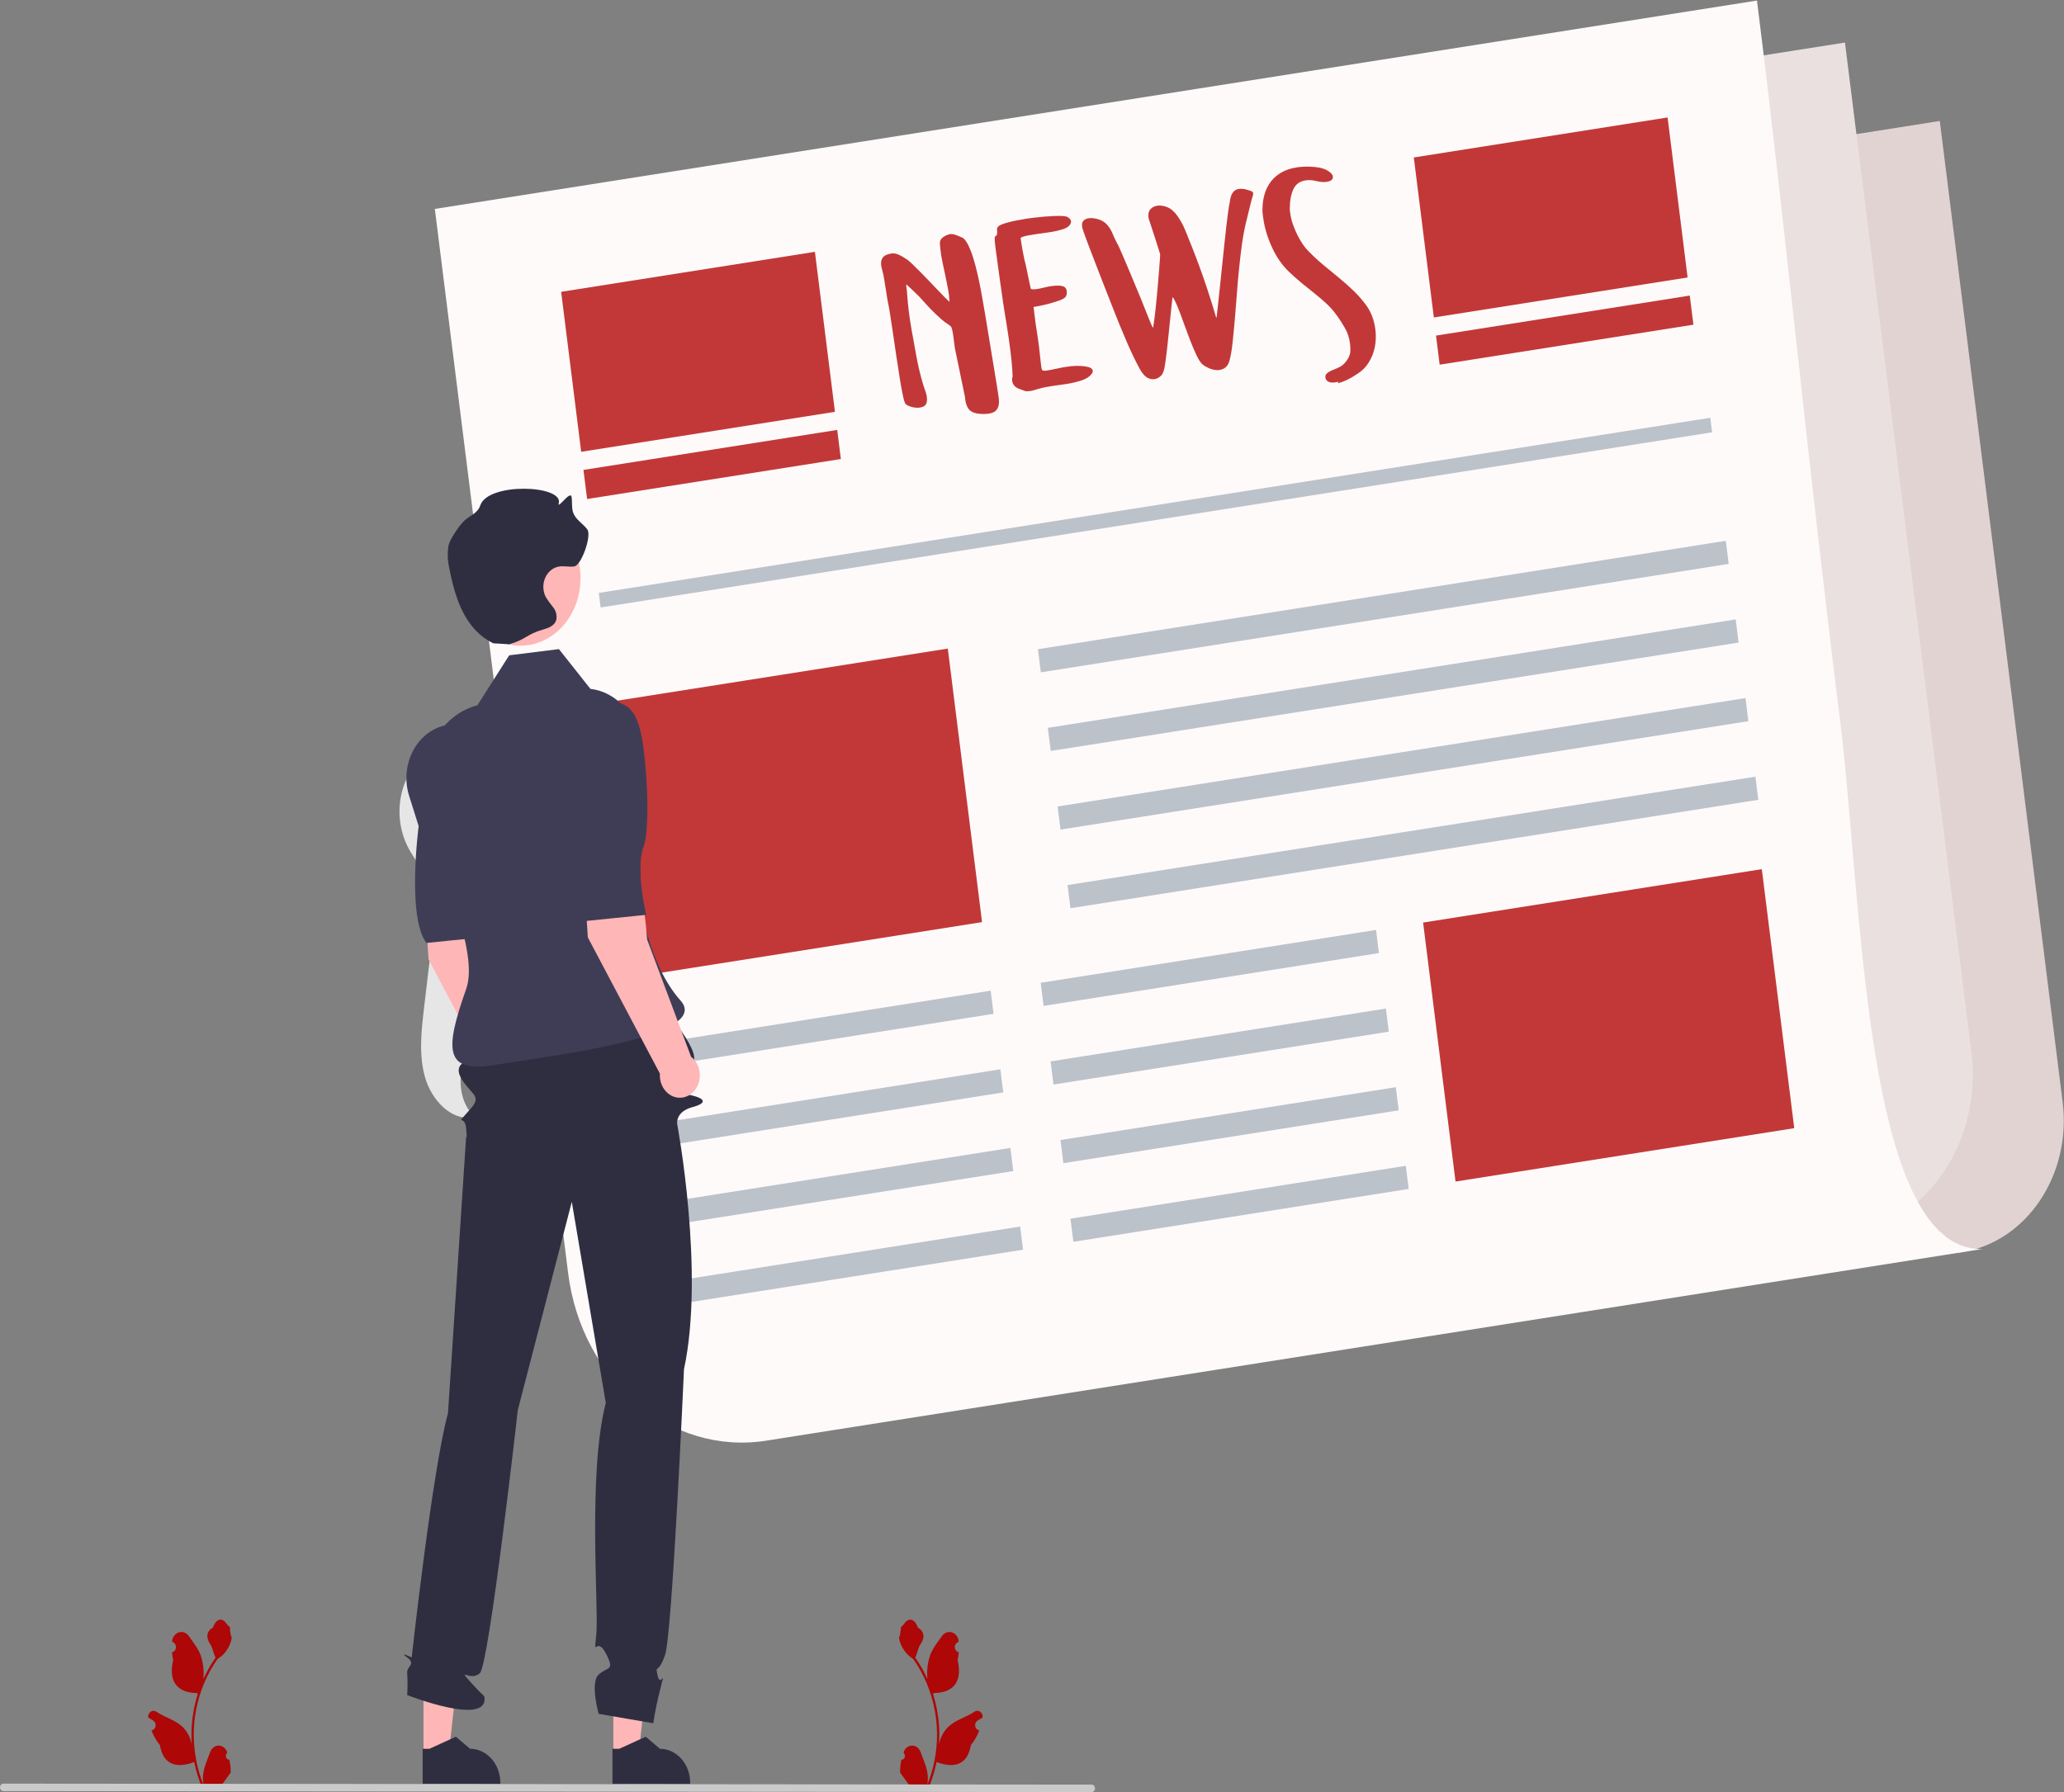
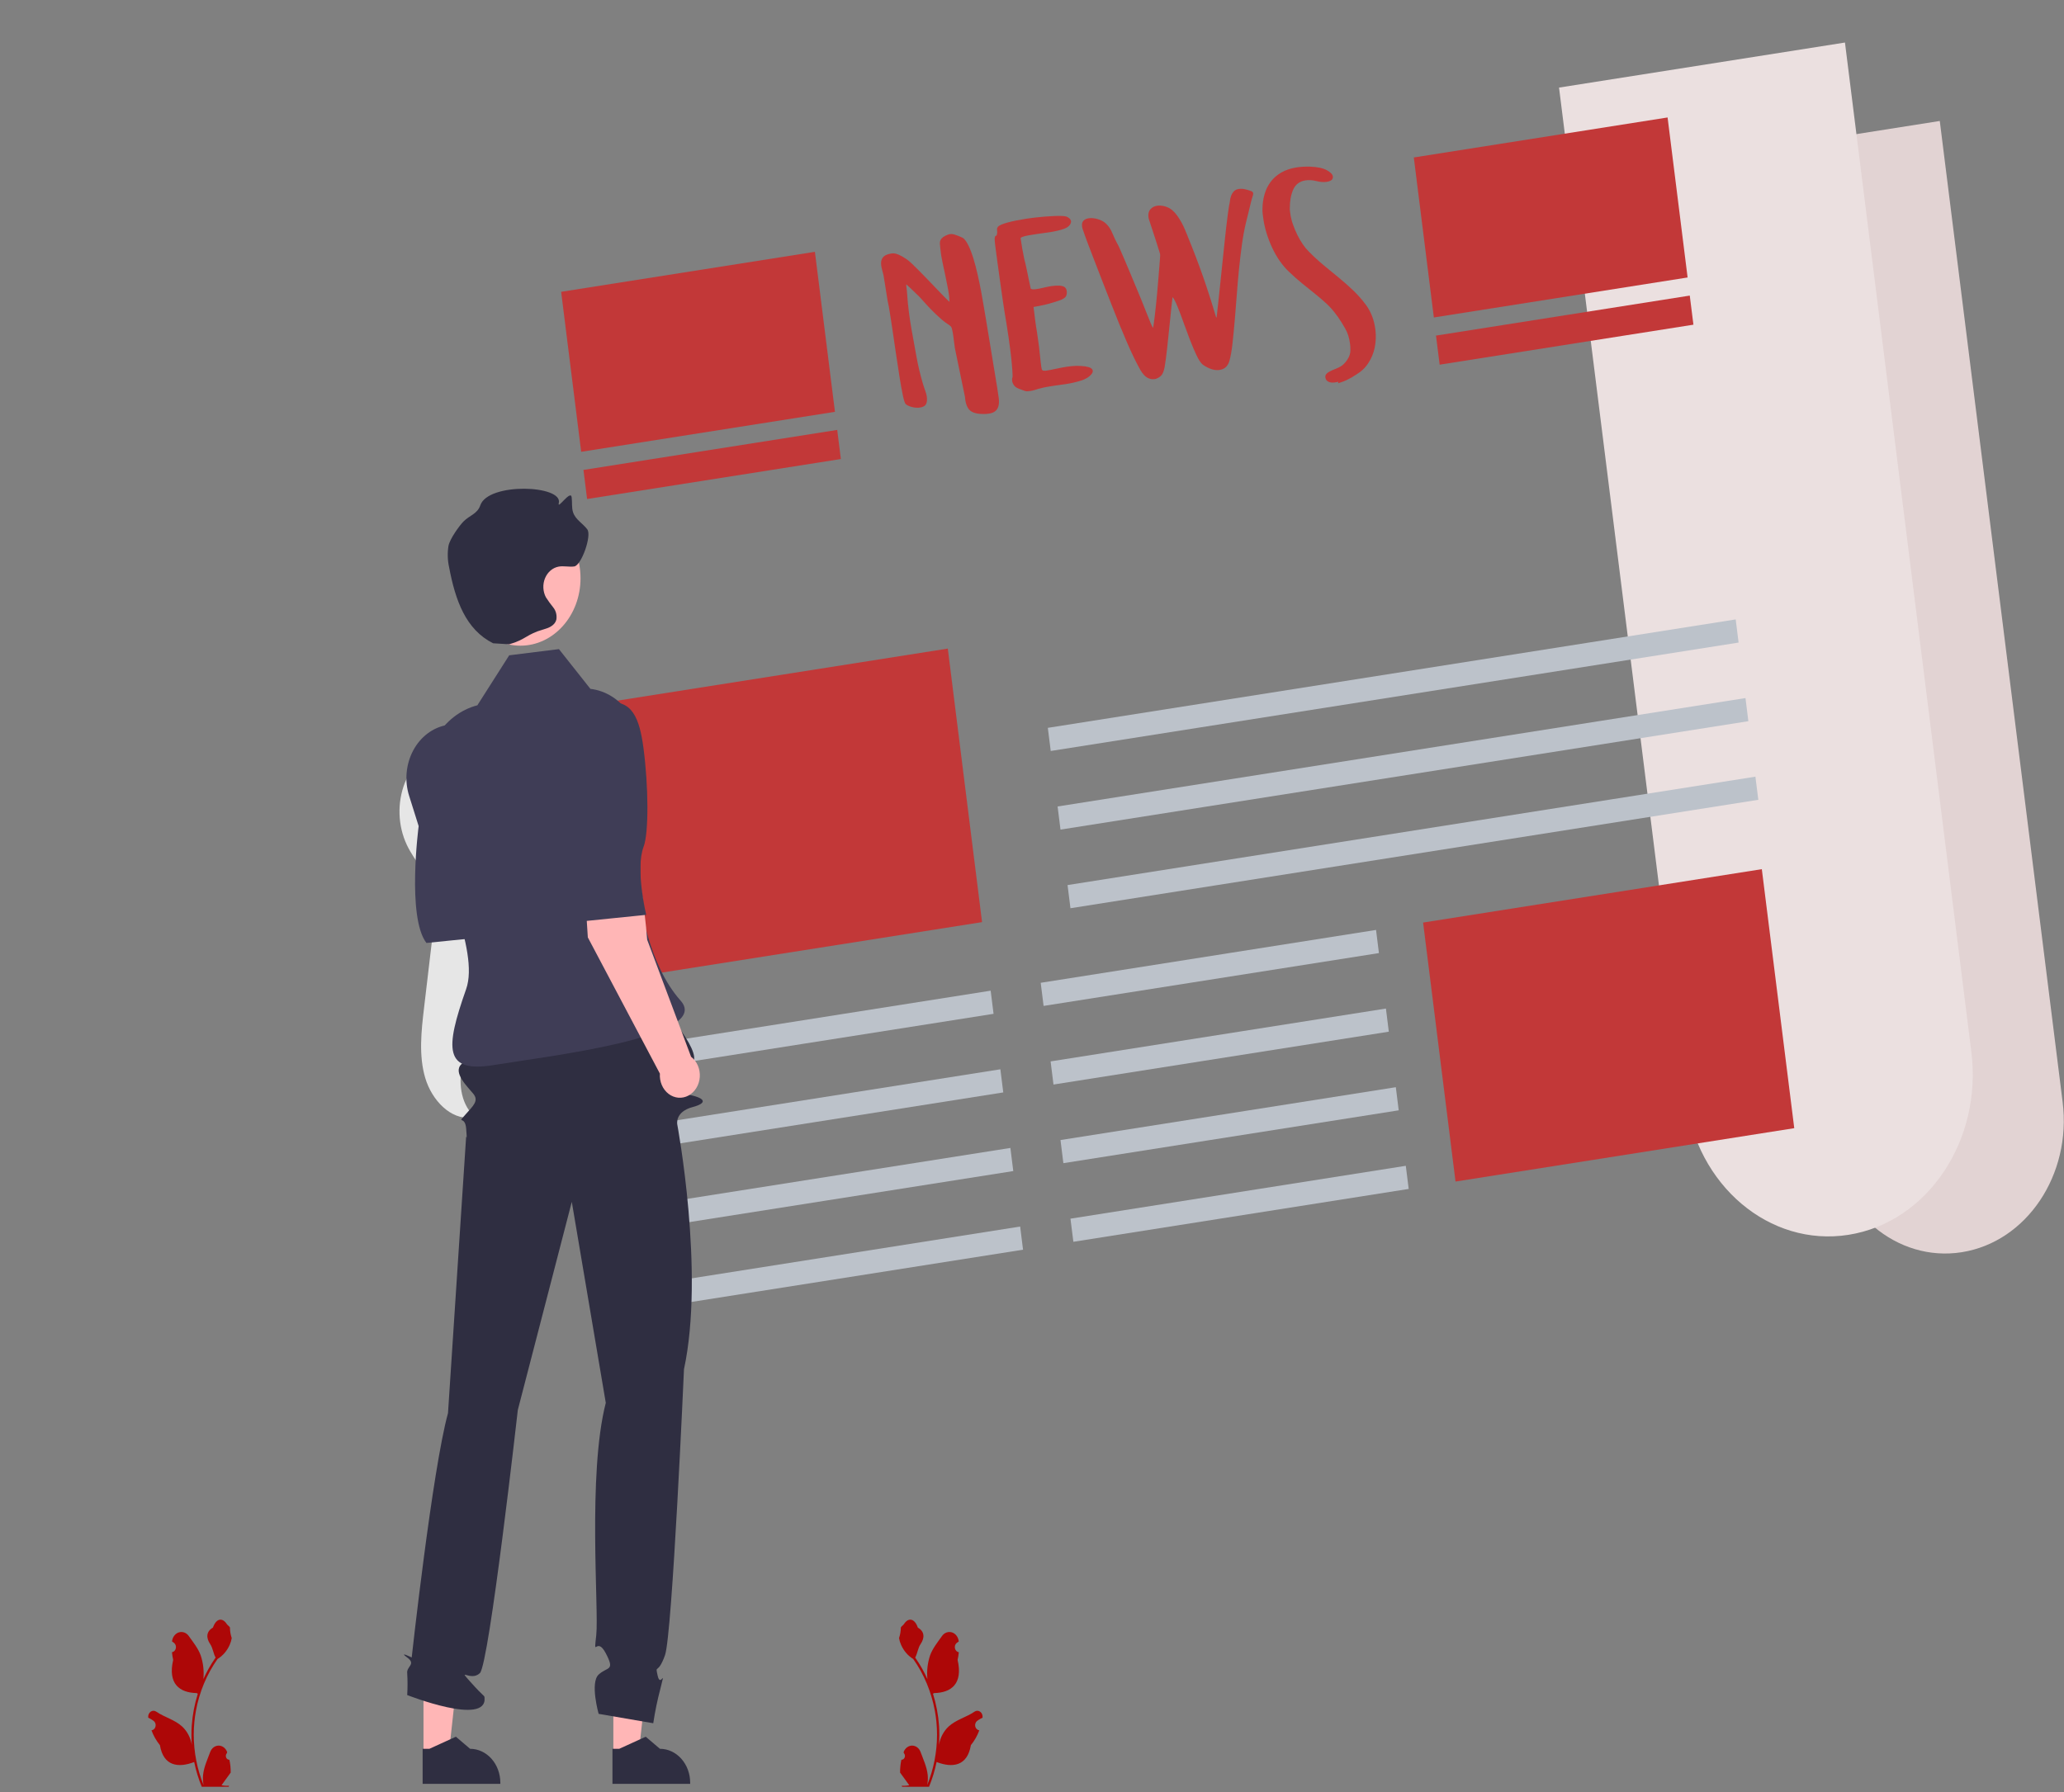
<svg xmlns="http://www.w3.org/2000/svg" width="228" height="198" viewBox="0 0 228 198" fill="none">
  <rect x="0" y="0" width="228" height="198" fill="#808080" stroke="none" />
  <g clip-path="url(#clip0_1788_6950)">
    <path d="M216.703 138.355C209.541 139.484 202.921 133.885 201.914 125.851L188.343 17.454L214.278 13.366L227.849 121.762C228.857 129.798 223.865 137.227 216.703 138.355" fill="#E2D3D3" />
    <path d="M204.194 136.433C195.472 137.808 187.41 130.989 186.183 121.203L172.219 9.678L203.804 4.7L217.766 116.224C218.992 126.011 212.915 135.058 204.194 136.433Z" fill="#EBE0E0" />
-     <path d="M218.992 137.998L84.656 159.175C74.052 160.845 64.246 152.554 62.757 140.655L48.035 23.085L194.085 0.061C197.372 26.324 199.521 49.623 203.248 79.5C205.757 99.612 205.872 138.324 218.992 137.998" fill="#FEFAFA" />
    <path d="M97.674 30.877C97.633 30.546 97.566 30.227 97.472 29.921C97.379 29.614 97.329 29.339 97.326 29.09C97.323 28.843 97.392 28.621 97.535 28.432C97.677 28.24 97.964 28.102 98.399 28.019C98.65 27.963 98.924 27.996 99.217 28.118C99.508 28.24 99.816 28.413 100.139 28.634C100.301 28.737 100.513 28.916 100.775 29.172C101.038 29.428 101.33 29.714 101.647 30.034C101.963 30.352 102.293 30.689 102.633 31.046C102.973 31.398 103.292 31.736 103.59 32.048C103.89 32.363 104.154 32.638 104.388 32.874C104.621 33.11 104.788 33.269 104.891 33.348C104.873 32.917 104.822 32.461 104.733 31.978C104.645 31.495 104.545 30.996 104.434 30.484C104.325 29.972 104.212 29.456 104.104 28.936C103.99 28.416 103.914 27.912 103.871 27.422C103.85 27.247 103.833 27.086 103.824 26.935C103.815 26.783 103.839 26.649 103.898 26.526C103.955 26.405 104.053 26.294 104.188 26.192C104.323 26.09 104.515 25.996 104.763 25.908C104.978 25.843 105.199 25.843 105.43 25.911C105.66 25.979 105.972 26.103 106.363 26.282C106.567 26.428 106.768 26.699 106.966 27.101C107.164 27.504 107.348 27.98 107.519 28.53C107.688 29.08 107.847 29.679 107.992 30.321C108.137 30.963 108.266 31.59 108.38 32.196C108.495 32.804 108.591 33.361 108.674 33.871C108.755 34.379 108.821 34.774 108.877 35.055L110.154 42.818C110.224 43.239 110.282 43.628 110.327 43.982C110.371 44.335 110.359 44.639 110.289 44.888C110.218 45.142 110.076 45.34 109.864 45.486C109.651 45.632 109.324 45.714 108.885 45.736C108.072 45.767 107.503 45.645 107.173 45.367C106.841 45.092 106.649 44.58 106.592 43.836L105.541 38.757C105.504 38.618 105.47 38.414 105.437 38.148C105.402 37.88 105.368 37.604 105.332 37.321C105.298 37.038 105.256 36.778 105.207 36.546C105.159 36.315 105.115 36.168 105.07 36.111C105.005 36.025 104.871 35.919 104.669 35.788C104.469 35.661 104.314 35.547 104.211 35.452C104.068 35.348 103.934 35.231 103.808 35.106C103.68 34.982 103.544 34.858 103.401 34.737C103.17 34.518 102.963 34.314 102.783 34.126C102.601 33.937 102.425 33.749 102.254 33.559C102.082 33.37 101.916 33.182 101.755 33.001C101.593 32.817 101.406 32.631 101.198 32.438C101.072 32.314 100.893 32.142 100.664 31.921C100.431 31.701 100.255 31.537 100.129 31.428C100.099 31.481 100.1 31.607 100.136 31.811C100.17 32.015 100.196 32.259 100.213 32.545C100.252 33.149 100.312 33.776 100.394 34.431C100.476 35.082 100.578 35.753 100.699 36.437C100.882 37.439 101.062 38.434 101.242 39.434C101.423 40.432 101.658 41.413 101.944 42.38C102.011 42.608 102.105 42.9 102.234 43.248C102.36 43.598 102.415 43.925 102.398 44.232C102.382 44.555 102.272 44.774 102.063 44.887C101.857 45.001 101.614 45.052 101.335 45.05C101.058 45.046 100.792 45 100.541 44.911C100.291 44.822 100.121 44.728 100.034 44.629C99.948 44.531 99.849 44.218 99.735 43.689C99.624 43.163 99.505 42.514 99.383 41.749C99.259 40.982 99.13 40.152 99.001 39.259C98.871 38.363 98.744 37.501 98.621 36.671C98.509 35.935 98.408 35.264 98.315 34.661C98.222 34.059 98.135 33.587 98.053 33.246L97.674 30.877" fill="#C23838" />
    <path d="M111.861 41.608C111.848 41.21 111.822 40.776 111.78 40.309C111.74 39.842 111.687 39.341 111.62 38.806C111.561 38.334 111.495 37.843 111.422 37.333C111.349 36.824 111.27 36.304 111.184 35.77C111.05 34.99 110.923 34.203 110.806 33.412C110.689 32.62 110.578 31.846 110.475 31.094C110.37 30.339 110.273 29.629 110.181 28.962C110.086 28.295 110.007 27.694 109.941 27.158C109.89 26.749 109.87 26.476 109.879 26.339C109.89 26.2 109.916 26.116 109.958 26.085C110 26.056 110.039 26.033 110.076 26.019C110.11 26.005 110.136 25.909 110.149 25.73C110.159 25.666 110.159 25.577 110.144 25.466C110.135 25.388 110.13 25.325 110.135 25.277C110.138 25.227 110.17 25.158 110.234 25.068C110.36 24.903 110.72 24.742 111.311 24.584C111.901 24.427 112.576 24.289 113.338 24.169C113.502 24.143 113.664 24.122 113.829 24.103C113.994 24.086 114.157 24.064 114.32 24.039C115.068 23.953 115.76 23.897 116.393 23.87C117.028 23.843 117.478 23.857 117.744 23.912C117.839 23.931 117.953 23.989 118.085 24.09C118.218 24.19 118.293 24.313 118.312 24.458C118.316 24.49 118.306 24.555 118.28 24.656C118.169 24.952 117.896 25.169 117.462 25.309C117.027 25.452 116.536 25.566 115.993 25.651C115.739 25.692 115.493 25.727 115.257 25.755C115.02 25.784 114.775 25.82 114.521 25.86L113.894 25.959C113.641 25.999 113.416 26.041 113.218 26.089C113.02 26.136 112.861 26.2 112.744 26.283L112.779 26.567C112.805 26.788 112.851 27.079 112.918 27.445C112.981 27.811 113.059 28.205 113.146 28.622C113.25 29.007 113.341 29.394 113.417 29.782C113.494 30.171 113.565 30.519 113.632 30.829C113.699 31.138 113.776 31.496 113.863 31.898C113.964 31.978 114.188 31.991 114.533 31.935C114.768 31.899 115.02 31.848 115.29 31.782C115.559 31.715 115.839 31.659 116.129 31.612C116.292 31.587 116.451 31.57 116.607 31.562C116.764 31.553 116.916 31.553 117.066 31.56C117.364 31.594 117.564 31.663 117.66 31.767C117.755 31.873 117.812 31.988 117.828 32.114L117.84 32.207C117.861 32.381 117.836 32.548 117.763 32.713C117.691 32.875 117.479 33.026 117.126 33.162C116.898 33.245 116.644 33.33 116.369 33.411C116.093 33.497 115.819 33.571 115.55 33.637C115.282 33.705 115.025 33.76 114.781 33.808C114.537 33.854 114.335 33.888 114.17 33.915L114.267 34.692C114.307 35.008 114.346 35.318 114.384 35.624C114.424 35.929 114.47 36.238 114.528 36.55C114.566 36.85 114.605 37.139 114.652 37.419C114.695 37.701 114.735 37.991 114.774 38.289C114.811 38.589 114.842 38.878 114.869 39.163C114.896 39.448 114.926 39.739 114.964 40.037L115.029 40.555C115.052 40.728 115.088 40.843 115.141 40.897C115.196 40.954 115.321 40.973 115.522 40.958C115.941 40.892 116.329 40.82 116.69 40.738C117.048 40.659 117.409 40.589 117.772 40.532C118.135 40.474 118.486 40.439 118.828 40.426C119.166 40.413 119.525 40.432 119.902 40.484C120.412 40.564 120.681 40.721 120.71 40.959C120.726 41.069 120.683 41.187 120.589 41.314C120.333 41.643 119.94 41.89 119.405 42.055C118.87 42.219 118.333 42.344 117.788 42.429C117.571 42.464 117.356 42.493 117.148 42.52C116.938 42.544 116.752 42.569 116.588 42.595L116.018 42.685C115.674 42.74 115.402 42.789 115.205 42.838C115.007 42.884 114.836 42.927 114.693 42.967C114.55 43.004 114.417 43.045 114.293 43.09C114.169 43.132 114.016 43.169 113.834 43.198C113.543 43.242 113.34 43.245 113.225 43.198C113.109 43.152 112.952 43.096 112.76 43.03C112.394 42.911 112.148 42.765 112.026 42.592C111.902 42.42 111.829 42.255 111.811 42.096C111.795 41.972 111.795 41.867 111.813 41.783C111.831 41.7 111.846 41.642 111.861 41.608" fill="#C23838" />
    <path d="M119.595 25.303C119.566 25.228 119.544 25.127 119.53 25C119.496 24.733 119.547 24.528 119.687 24.386C119.827 24.243 120.014 24.154 120.249 24.117C120.558 24.068 120.905 24.103 121.289 24.218C121.673 24.334 121.982 24.509 122.214 24.744C122.491 25.023 122.708 25.354 122.865 25.737C123.025 26.122 123.202 26.499 123.395 26.869C123.464 26.971 123.564 27.172 123.695 27.472C123.824 27.773 123.98 28.133 124.163 28.553C124.343 28.974 124.541 29.437 124.752 29.942C124.963 30.445 125.175 30.953 125.387 31.465C125.597 31.96 125.814 32.484 126.04 33.034C126.266 33.585 126.468 34.09 126.645 34.551C126.824 35.013 126.979 35.397 127.11 35.704C127.24 36.014 127.327 36.187 127.371 36.229C127.394 36.129 127.422 35.956 127.458 35.711C127.492 35.465 127.529 35.175 127.57 34.838C127.611 34.504 127.651 34.131 127.694 33.723C127.735 33.317 127.776 32.901 127.816 32.477C127.864 31.974 127.906 31.473 127.945 30.976C127.986 30.482 128.022 30.031 128.055 29.625C128.087 29.22 128.114 28.878 128.134 28.601C128.156 28.326 128.161 28.149 128.15 28.068L128.01 27.609C127.944 27.38 127.829 27.017 127.665 26.521C127.502 26.026 127.269 25.32 126.972 24.404C126.942 24.329 126.921 24.26 126.904 24.199C126.886 24.138 126.874 24.075 126.866 24.011C126.818 23.634 126.889 23.339 127.075 23.125C127.259 22.911 127.507 22.78 127.816 22.732C128.069 22.692 128.35 22.713 128.655 22.793C128.961 22.873 129.237 23.013 129.484 23.215C129.691 23.391 129.878 23.596 130.048 23.835C130.216 24.074 130.373 24.322 130.515 24.579C130.659 24.838 130.783 25.096 130.888 25.351C130.994 25.608 131.088 25.833 131.169 26.029C131.173 26.061 131.181 26.078 131.19 26.086C131.199 26.093 131.206 26.112 131.21 26.143C131.823 27.634 132.38 29.099 132.885 30.535C133.387 31.971 133.864 33.458 134.315 34.99C134.36 35.047 134.384 35.093 134.388 35.124C134.389 35.138 134.407 34.985 134.439 34.658C134.473 34.331 134.521 33.9 134.582 33.36C134.644 32.82 134.711 32.2 134.78 31.499C134.849 30.798 134.925 30.074 135.006 29.323C135.087 28.571 135.167 27.826 135.239 27.084C135.312 26.343 135.386 25.669 135.458 25.063C135.53 24.46 135.596 23.944 135.652 23.517C135.709 23.092 135.751 22.819 135.773 22.704C135.811 22.57 135.842 22.404 135.864 22.209C135.885 22.014 135.929 21.823 135.998 21.634C136.069 21.447 136.167 21.282 136.298 21.141C136.428 21.001 136.611 20.912 136.847 20.876C137.064 20.841 137.316 20.857 137.602 20.924C137.909 21.005 138.12 21.072 138.238 21.124C138.355 21.178 138.42 21.252 138.432 21.347C138.444 21.442 138.422 21.564 138.368 21.719C138.312 21.871 138.254 22.073 138.194 22.322L137.643 24.575C137.461 25.327 137.31 26.144 137.188 27.03C137.066 27.915 136.96 28.826 136.864 29.763C136.77 30.7 136.689 31.642 136.622 32.582C136.555 33.522 136.483 34.424 136.405 35.286C136.322 36.245 136.237 37.122 136.151 37.914C136.067 38.705 135.953 39.353 135.813 39.857C135.645 40.444 135.298 40.779 134.772 40.863L134.583 40.892C134.307 40.905 134.028 40.859 133.749 40.759C133.467 40.66 133.174 40.504 132.871 40.295C132.645 40.108 132.412 39.758 132.172 39.251C131.932 38.743 131.69 38.171 131.444 37.536C131.252 37.036 131.065 36.529 130.879 36.014C130.694 35.497 130.518 35.02 130.354 34.58C130.186 34.141 130.034 33.764 129.892 33.45C129.75 33.135 129.628 32.93 129.523 32.834C129.503 32.965 129.462 33.334 129.399 33.937C129.336 34.539 129.265 35.234 129.187 36.017C129.11 36.798 129.025 37.6 128.934 38.426C128.844 39.25 128.75 39.951 128.657 40.527C128.568 41.005 128.438 41.331 128.265 41.502C128.093 41.675 127.891 41.795 127.659 41.864L127.496 41.89C127.259 41.926 127.014 41.878 126.757 41.74C126.499 41.606 126.24 41.324 125.984 40.9C125.509 40.061 124.998 39.005 124.451 37.736C123.905 36.466 123.357 35.13 122.812 33.723C122.489 32.909 122.17 32.093 121.854 31.276C121.538 30.459 121.238 29.685 120.954 28.951C120.667 28.218 120.404 27.537 120.169 26.909C119.933 26.28 119.742 25.745 119.595 25.303" fill="#C23838" />
    <path d="M147.827 42.173C147.754 42.199 147.648 42.225 147.503 42.248C147.194 42.296 146.941 42.272 146.744 42.175C146.547 42.078 146.435 41.919 146.408 41.7L146.401 41.652C146.401 41.507 146.447 41.388 146.538 41.294C146.628 41.199 146.75 41.112 146.906 41.031C147.063 40.949 147.246 40.868 147.459 40.786C147.671 40.706 147.88 40.608 148.086 40.494C148.208 40.428 148.335 40.329 148.466 40.194C148.597 40.062 148.718 39.915 148.826 39.753C148.935 39.591 149.022 39.421 149.082 39.243C149.143 39.066 149.171 38.897 149.17 38.736C149.172 38.607 149.171 38.483 149.166 38.365C149.161 38.244 149.149 38.123 149.133 37.997C149.053 37.35 148.877 36.789 148.603 36.311C148.331 35.833 148.061 35.398 147.79 35.008L147.658 34.837C147.318 34.359 146.947 33.932 146.538 33.556C146.132 33.18 145.701 32.81 145.248 32.448C144.798 32.087 144.335 31.714 143.862 31.332C143.389 30.949 142.9 30.517 142.395 30.034C142.019 29.677 141.672 29.271 141.354 28.815C141.038 28.359 140.761 27.87 140.519 27.345C140.277 26.822 140.07 26.282 139.899 25.724C139.729 25.164 139.608 24.611 139.539 24.059C139.517 23.887 139.496 23.714 139.472 23.542C139.453 23.367 139.449 23.191 139.463 23.013C139.469 22.467 139.547 21.94 139.697 21.437C139.845 20.931 140.071 20.479 140.374 20.078C140.673 19.678 141.061 19.34 141.535 19.064C142.009 18.789 142.571 18.601 143.226 18.498C143.66 18.43 144.147 18.4 144.682 18.412C145.52 18.442 146.147 18.57 146.564 18.802C146.982 19.033 147.204 19.265 147.234 19.502C147.273 19.817 147.049 20.012 146.558 20.09C146.232 20.14 145.848 20.114 145.412 20.006C145.181 19.946 144.965 19.912 144.76 19.904C144.557 19.895 144.372 19.904 144.209 19.931C143.557 20.033 143.104 20.373 142.853 20.951C142.6 21.528 142.478 22.201 142.481 22.97C142.473 23.052 142.476 23.14 142.486 23.236C142.5 23.328 142.51 23.424 142.521 23.518C142.575 23.942 142.673 24.36 142.817 24.77C142.961 25.181 143.126 25.576 143.312 25.956C143.499 26.333 143.7 26.681 143.914 26.991C144.128 27.302 144.342 27.561 144.554 27.77C145.082 28.311 145.637 28.822 146.214 29.299C146.792 29.778 147.363 30.25 147.931 30.714C148.498 31.179 149.034 31.655 149.539 32.145C150.043 32.634 150.497 33.154 150.897 33.699C151.456 34.462 151.801 35.37 151.932 36.423C152.017 37.1 151.99 37.772 151.853 38.434C151.722 39.031 151.493 39.59 151.158 40.107C150.827 40.626 150.369 41.058 149.784 41.407C149.51 41.595 149.209 41.771 148.878 41.933C148.547 42.1 148.196 42.236 147.819 42.343L147.827 42.173" fill="#C23838" />
    <path d="M186.422 30.658L158.39 35.076L156.177 17.398L184.21 12.978L186.422 30.658Z" fill="#C23838" />
    <path d="M108.483 101.884L71.441 107.723L67.658 77.499L104.699 71.661L108.483 101.884" fill="#C23838" />
    <path d="M198.203 124.65L160.785 130.548L157.204 101.931L194.62 96.032L198.203 124.65" fill="#C23838" />
    <path d="M187.064 35.874L159.032 40.292L158.628 37.079L186.66 32.659L187.064 35.874" fill="#C23838" />
-     <path d="M189.129 47.766L66.346 67.12L66.145 65.512L188.929 46.158L189.129 47.766Z" fill="#BCC2CA" />
-     <path d="M190.641 59.751L114.655 71.729L114.974 74.286L190.959 62.306L190.641 59.751Z" fill="#BCC2CA" />
    <path d="M191.733 68.439L115.748 80.418L116.069 82.974L192.054 70.996L191.733 68.439" fill="#BCC2CA" />
    <path d="M192.815 77.128L116.828 89.106L117.147 91.661L193.133 79.683L192.815 77.128Z" fill="#BCC2CA" />
    <path d="M193.912 85.813L117.927 97.79L118.248 100.349L194.233 88.369L193.912 85.813" fill="#BCC2CA" />
    <path d="M109.434 109.458L72.392 115.298L72.71 117.852L109.754 112.015L109.434 109.458Z" fill="#BCC2CA" />
    <path d="M110.506 118.144L73.463 123.985L73.783 126.54L110.826 120.7L110.506 118.144" fill="#BCC2CA" />
    <path d="M111.613 126.834L74.571 132.673L74.89 135.227L111.932 129.389L111.613 126.834Z" fill="#BCC2CA" />
    <path d="M112.692 135.519L75.65 141.36L75.968 143.915L113.01 138.077L112.692 135.519" fill="#BCC2CA" />
    <path d="M152.005 102.746L114.961 108.587L115.281 111.142L152.323 105.304L152.005 102.746" fill="#BCC2CA" />
    <path d="M153.096 111.433L116.054 117.272L116.374 119.829L153.415 113.989L153.096 111.433" fill="#BCC2CA" />
    <path d="M154.19 120.123L117.147 125.961L117.466 128.517L154.509 122.678L154.19 120.123" fill="#BCC2CA" />
    <path d="M155.292 128.808L118.248 134.649L118.57 137.204L155.612 131.363L155.292 128.808Z" fill="#BCC2CA" />
    <path d="M92.233 45.501L64.2 49.919L61.987 32.242L90.019 27.823L92.233 45.501Z" fill="#C23838" />
    <path d="M92.886 50.717L64.853 55.135L64.452 51.921L92.484 47.501L92.886 50.717Z" fill="#C23838" />
    <path d="M63.427 87.966C60.878 85.919 58.087 84.282 55.135 83.103C53.32 82.379 51.37 81.827 49.479 82.238C48.442 82.479 47.47 82.991 46.642 83.732C45.815 84.473 45.155 85.423 44.716 86.504C44.293 87.593 44.094 88.775 44.134 89.963C44.174 91.15 44.451 92.311 44.946 93.362C45.818 95.195 47.328 96.656 47.833 98.655C48.173 100.003 48.012 101.438 47.848 102.827C47.514 105.666 47.179 108.504 46.844 111.343C46.539 113.927 46.242 116.616 46.971 119.091C47.701 121.566 49.781 123.748 52.093 123.485L52.551 123.447C51.022 122.28 50.593 119.865 51.049 117.854C51.504 115.843 52.659 114.138 53.788 112.494C57.135 107.616 60.483 102.739 63.831 97.861C65.186 95.887 66.618 93.448 65.896 91.093C65.485 89.754 64.453 88.79 63.427 87.966Z" fill="#E6E6E6" />
    <path d="M46.782 193.825L49.574 193.825L50.902 181.742L46.781 181.743L46.782 193.825Z" fill="#FFB6B6" />
    <path d="M46.685 197.093L55.27 197.093V196.971C55.269 195.976 54.917 195.023 54.291 194.32C53.664 193.617 52.814 193.222 51.928 193.222H51.928L50.36 191.887L47.434 193.222L46.685 193.222L46.685 197.093Z" fill="#2F2E41" />
    <path d="M67.754 193.825L70.546 193.825L71.874 181.742L67.754 181.743L67.754 193.825Z" fill="#FFB6B6" />
    <path d="M67.655 197.093L76.24 197.093V196.971C76.24 195.976 75.888 195.023 75.261 194.32C74.635 193.617 73.785 193.222 72.899 193.222H72.899L71.33 191.887L68.405 193.222L67.655 193.222L67.655 197.093Z" fill="#2F2E41" />
-     <path d="M46.67 95.538L51.624 94.742C53.3 97.886 53.895 106.254 53.895 106.254L58.744 119.185C59.065 119.43 59.323 119.765 59.492 120.157C59.661 120.549 59.735 120.985 59.706 121.419C59.678 121.853 59.547 122.272 59.329 122.632C59.11 122.992 58.811 123.281 58.462 123.47C58.112 123.659 57.724 123.741 57.337 123.708C56.95 123.676 56.577 123.529 56.257 123.284C55.936 123.038 55.679 122.702 55.511 122.31C55.343 121.917 55.27 121.482 55.299 121.047L47.338 105.996L46.67 95.538Z" fill="#FFB6B6" />
    <path d="M49.367 80.106C48.6 80.239 47.869 80.56 47.225 81.047C46.582 81.533 46.041 82.173 45.643 82.92C45.245 83.667 44.998 84.504 44.921 85.37C44.843 86.237 44.937 87.112 45.195 87.933L46.247 91.276C46.247 91.276 44.922 101.344 47.105 104.186L53.802 103.506C53.802 103.506 52.578 98.427 53.518 95.969C54.094 94.464 54.062 89.265 53.495 85.037C53.061 81.808 52.243 79.606 49.367 80.106Z" fill="#3F3D56" />
    <path d="M72.471 110.441C72.471 110.441 77.633 116.091 76.531 117.395C75.428 118.7 72.907 120.528 75.247 120.825C77.588 121.123 78.559 121.768 76.531 122.311C74.503 122.854 74.816 124.247 74.816 124.247C74.816 124.247 77.869 140.555 75.556 151.285C75.556 151.285 74.268 180.593 73.46 182.875C72.652 185.158 72.344 183.773 72.652 185.158C72.96 186.542 73.577 184.119 72.96 186.542C72.624 187.808 72.357 189.096 72.162 190.398L66.128 189.36C66.128 189.36 65.156 185.924 66.128 185.022C67.099 184.119 67.971 184.675 66.918 182.667C65.865 180.658 65.557 183.427 65.865 180.658C66.174 177.889 64.886 162.913 66.918 154.998L63.163 132.789L57.201 155.785C57.201 155.785 54.039 183.87 53.011 184.86C51.984 185.85 50.441 184.119 51.984 185.85C53.526 187.581 53.499 187.283 53.526 187.581C53.814 190.756 44.982 187.283 44.982 187.283C45.031 186.476 45.031 185.667 44.982 184.86C44.889 184.119 46 183.882 44.982 183.136C43.963 182.389 45.479 183.13 45.479 183.13C45.479 183.13 47.756 162.41 49.489 156.131L51.494 125.555C51.494 125.555 51.621 126.165 51.494 124.682C51.367 123.2 50.441 124.238 51.367 123.2C52.292 122.161 52.909 121.632 52.292 120.859C51.675 120.085 49.974 118.519 50.979 117.571C51.984 116.623 53.962 110.441 53.962 110.441L73.242 110.614" fill="#2F2E41" />
    <path d="M65.219 76.111L61.742 71.719L56.249 72.404L52.732 77.926C50.86 78.409 49.224 79.679 48.161 81.474C47.098 83.269 46.688 85.453 47.017 87.576C48.381 96.394 53.019 104.946 51.488 109.297C49.163 115.901 49.021 118.595 54.586 117.669C60.151 116.743 78.794 114.608 75.179 110.553C71.565 106.497 70.771 99.72 70.771 99.72L70.626 84.215C70.78 83.28 70.759 82.319 70.566 81.393C70.373 80.468 70.01 79.597 69.503 78.835C68.995 78.074 68.352 77.439 67.615 76.97C66.877 76.501 66.061 76.209 65.219 76.111V76.111Z" fill="#3F3D56" />
    <path d="M64.266 93.113L69.22 92.316C70.896 95.46 71.491 103.828 71.491 103.828L76.34 116.759C76.661 117.004 76.919 117.339 77.088 117.731C77.257 118.124 77.33 118.559 77.302 118.993C77.273 119.428 77.143 119.846 76.925 120.206C76.706 120.566 76.407 120.855 76.057 121.044C75.707 121.233 75.32 121.315 74.933 121.283C74.546 121.25 74.173 121.104 73.852 120.858C73.532 120.612 73.274 120.276 73.106 119.884C72.938 119.491 72.865 119.056 72.895 118.621L64.934 103.57L64.266 93.113Z" fill="#FFB6B6" />
    <path d="M66.948 77.68C66.181 77.813 65.45 78.135 64.806 78.621C64.163 79.107 63.623 79.747 63.224 80.494C62.826 81.242 62.579 82.078 62.502 82.945C62.425 83.811 62.518 84.686 62.776 85.507L63.828 88.85C63.828 88.85 62.503 98.919 64.686 101.761L71.383 101.08C71.383 101.08 70.159 96.001 71.099 93.543C71.675 92.038 71.643 86.84 71.076 82.611C70.642 79.382 69.824 77.18 66.948 77.68Z" fill="#3F3D56" />
    <path d="M57.487 71.341C61.154 71.341 64.127 68.006 64.127 63.891C64.127 59.777 61.154 56.441 57.487 56.441C53.82 56.441 50.848 59.777 50.848 63.891C50.848 68.006 53.82 71.341 57.487 71.341Z" fill="#FFB6B6" />
    <path d="M56.248 71.185C58.097 70.665 58.16 70.072 60.009 69.552C60.598 69.387 61.28 69.126 61.455 68.474C61.496 68.235 61.487 67.989 61.43 67.755C61.372 67.521 61.267 67.305 61.122 67.124C60.831 66.766 60.558 66.389 60.304 65.996C60.137 65.681 60.04 65.324 60.023 64.957C60.005 64.59 60.068 64.224 60.205 63.891C60.342 63.557 60.55 63.266 60.809 63.042C61.069 62.818 61.374 62.669 61.696 62.607C62.268 62.497 62.858 62.667 63.434 62.585C64.223 62.472 65.385 59.185 64.879 58.496C64.386 57.825 63.577 57.425 63.306 56.611C63.128 56.078 63.225 55.483 63.146 54.922C63.029 54.089 61.527 56.394 61.727 55.582C62.217 53.588 53.921 53.274 53.057 55.832C52.734 56.788 51.861 56.939 51.188 57.629C50.748 58.081 49.694 59.529 49.542 60.308C49.415 61.097 49.439 61.907 49.613 62.684C50.302 66.327 51.441 69.556 54.472 71.074" fill="#2F2E41" />
    <path d="M99.573 194.431C99.65 194.435 99.726 194.412 99.791 194.366C99.856 194.32 99.907 194.252 99.936 194.173C99.966 194.093 99.973 194.005 99.957 193.921C99.941 193.837 99.901 193.76 99.845 193.701L99.819 193.587L99.829 193.559C99.907 193.354 100.037 193.179 100.202 193.056C100.368 192.933 100.563 192.868 100.761 192.869C100.96 192.87 101.154 192.937 101.319 193.061C101.484 193.185 101.612 193.361 101.688 193.567C101.992 194.388 102.379 195.211 102.475 196.08C102.517 196.464 102.499 196.853 102.422 197.23C103.136 195.483 103.507 193.583 103.509 191.661C103.51 191.178 103.486 190.696 103.438 190.217C103.398 189.823 103.344 189.433 103.273 189.046C102.891 186.943 102.069 184.973 100.876 183.296C100.298 182.943 99.831 182.399 99.538 181.738C99.431 181.501 99.356 181.247 99.314 180.986C99.441 180.611 99.507 180.214 99.511 179.814C99.602 179.659 99.764 179.582 99.863 179.432C100.357 178.681 101.036 178.812 101.391 179.832C102.148 180.261 102.156 180.972 101.691 181.657C101.395 182.092 101.354 182.681 101.095 183.148C101.121 183.186 101.149 183.223 101.176 183.261C101.664 183.966 102.089 184.722 102.446 185.519C102.359 184.626 102.463 183.722 102.748 182.883C103.037 182.1 103.579 181.441 104.056 180.765C104.182 180.583 104.354 180.448 104.548 180.375C104.743 180.303 104.953 180.297 105.151 180.358C105.349 180.419 105.526 180.545 105.66 180.719C105.795 180.893 105.88 181.108 105.905 181.337L105.908 181.367C105.837 181.412 105.768 181.459 105.7 181.51C105.615 181.574 105.549 181.665 105.51 181.772C105.472 181.879 105.464 181.996 105.486 182.108C105.508 182.22 105.56 182.323 105.635 182.401C105.71 182.48 105.804 182.531 105.905 182.549L105.916 182.551C105.89 182.837 105.846 183.121 105.782 183.4C106.394 186.056 105.073 187.024 103.186 187.067C103.144 187.091 103.104 187.115 103.062 187.138C103.42 188.277 103.645 189.464 103.731 190.668C103.779 191.379 103.776 192.093 103.722 192.803L103.725 192.777C103.862 191.988 104.237 191.276 104.788 190.761C105.606 190.007 106.761 189.729 107.643 189.123C107.737 189.056 107.846 189.02 107.957 189.019C108.069 189.019 108.178 189.055 108.272 189.122C108.366 189.189 108.441 189.285 108.488 189.398C108.535 189.511 108.552 189.637 108.538 189.761L108.534 189.788C108.403 189.848 108.275 189.917 108.151 189.995C108.08 190.04 108.011 190.087 107.943 190.138C107.857 190.202 107.791 190.293 107.753 190.4C107.715 190.507 107.706 190.624 107.729 190.736C107.751 190.848 107.803 190.951 107.877 191.029C107.952 191.108 108.047 191.159 108.148 191.177L108.158 191.179L108.18 191.182C107.955 191.784 107.64 192.339 107.247 192.821C106.865 195.139 105.221 195.359 103.462 194.684H103.461C103.268 195.625 102.989 196.54 102.627 197.416H99.648C99.637 197.379 99.627 197.341 99.618 197.303C99.894 197.323 100.17 197.304 100.442 197.248C100.221 196.944 100 196.637 99.779 196.333C99.774 196.327 99.769 196.321 99.765 196.315C99.653 196.159 99.54 196.004 99.428 195.849L99.428 195.849C99.422 195.371 99.47 194.895 99.573 194.431L99.573 194.431Z" fill="#AD0707" />
    <path d="M25.339 194.431C25.262 194.435 25.186 194.412 25.121 194.366C25.056 194.32 25.005 194.252 24.976 194.173C24.946 194.093 24.939 194.005 24.955 193.921C24.971 193.837 25.011 193.76 25.067 193.701L25.093 193.587L25.083 193.559C25.005 193.354 24.875 193.179 24.71 193.056C24.544 192.933 24.349 192.868 24.151 192.869C23.952 192.87 23.758 192.937 23.593 193.061C23.428 193.185 23.3 193.361 23.224 193.567C22.92 194.388 22.533 195.211 22.437 196.08C22.395 196.464 22.413 196.853 22.49 197.23C21.776 195.483 21.405 193.583 21.403 191.661C21.402 191.178 21.426 190.696 21.474 190.217C21.514 189.823 21.569 189.433 21.639 189.046C22.021 186.943 22.843 184.973 24.036 183.296C24.614 182.943 25.081 182.399 25.374 181.738C25.481 181.501 25.556 181.247 25.598 180.986C25.471 180.611 25.404 180.214 25.401 179.814C25.31 179.659 25.148 179.582 25.049 179.432C24.555 178.681 23.876 178.812 23.521 179.832C22.764 180.261 22.756 180.972 23.221 181.657C23.517 182.092 23.558 182.681 23.817 183.148C23.791 183.186 23.763 183.223 23.736 183.261C23.248 183.966 22.823 184.722 22.466 185.519C22.553 184.626 22.449 183.722 22.164 182.883C21.875 182.1 21.333 181.441 20.856 180.765C20.73 180.583 20.558 180.448 20.364 180.375C20.169 180.303 19.959 180.297 19.761 180.358C19.563 180.419 19.386 180.545 19.252 180.719C19.117 180.893 19.032 181.108 19.007 181.337L19.004 181.367C19.075 181.412 19.144 181.459 19.212 181.51C19.297 181.574 19.363 181.665 19.402 181.772C19.44 181.879 19.448 181.996 19.426 182.108C19.404 182.22 19.352 182.323 19.277 182.401C19.202 182.48 19.108 182.531 19.007 182.549L18.997 182.551C19.022 182.837 19.066 183.121 19.13 183.4C18.518 186.056 19.839 187.024 21.726 187.067C21.768 187.091 21.808 187.115 21.85 187.138C21.492 188.277 21.267 189.464 21.181 190.668C21.133 191.379 21.136 192.093 21.19 192.803L21.187 192.777C21.05 191.988 20.675 191.276 20.124 190.761C19.306 190.007 18.151 189.729 17.269 189.123C17.175 189.056 17.066 189.02 16.955 189.019C16.843 189.019 16.734 189.055 16.64 189.122C16.546 189.189 16.471 189.285 16.424 189.398C16.377 189.511 16.36 189.637 16.374 189.761L16.378 189.788C16.509 189.848 16.637 189.917 16.761 189.995C16.832 190.04 16.901 190.087 16.969 190.138C17.055 190.202 17.121 190.293 17.159 190.4C17.197 190.507 17.206 190.624 17.183 190.736C17.161 190.848 17.109 190.951 17.035 191.029C16.96 191.108 16.866 191.159 16.764 191.177L16.754 191.179L16.732 191.182C16.957 191.784 17.273 192.339 17.665 192.821C18.047 195.139 19.691 195.359 21.45 194.684H21.451C21.644 195.625 21.923 196.54 22.285 197.416H25.264C25.275 197.379 25.285 197.341 25.294 197.303C25.018 197.323 24.742 197.304 24.47 197.248C24.691 196.944 24.912 196.637 25.133 196.333C25.138 196.327 25.143 196.321 25.147 196.315C25.259 196.159 25.372 196.004 25.484 195.849L25.484 195.849C25.49 195.371 25.442 194.895 25.339 194.431L25.339 194.431Z" fill="#AD0707" />
-     <path d="M0.368 197.895L120.591 198.001C120.639 198.001 120.687 197.991 120.731 197.97C120.776 197.949 120.817 197.919 120.851 197.881C120.885 197.842 120.912 197.797 120.931 197.747C120.949 197.697 120.959 197.643 120.959 197.589C120.959 197.535 120.949 197.481 120.931 197.431C120.912 197.381 120.885 197.335 120.851 197.297C120.817 197.259 120.776 197.228 120.731 197.208C120.687 197.187 120.639 197.177 120.591 197.177L0.368 197.07C0.32 197.07 0.272 197.081 0.227 197.101C0.183 197.122 0.142 197.152 0.108 197.191C0.074 197.229 0.047 197.274 0.028 197.324C0.01 197.375 0 197.428 0 197.482C0 197.537 0.01 197.59 0.028 197.64C0.047 197.691 0.074 197.736 0.108 197.774C0.142 197.813 0.183 197.843 0.227 197.864C0.272 197.884 0.32 197.895 0.368 197.895V197.895Z" fill="#CACACA" />
  </g>
  <defs>
    <clipPath id="clip0_1788_6950">
      <rect width="228" height="198" fill="white" />
    </clipPath>
  </defs>
</svg>